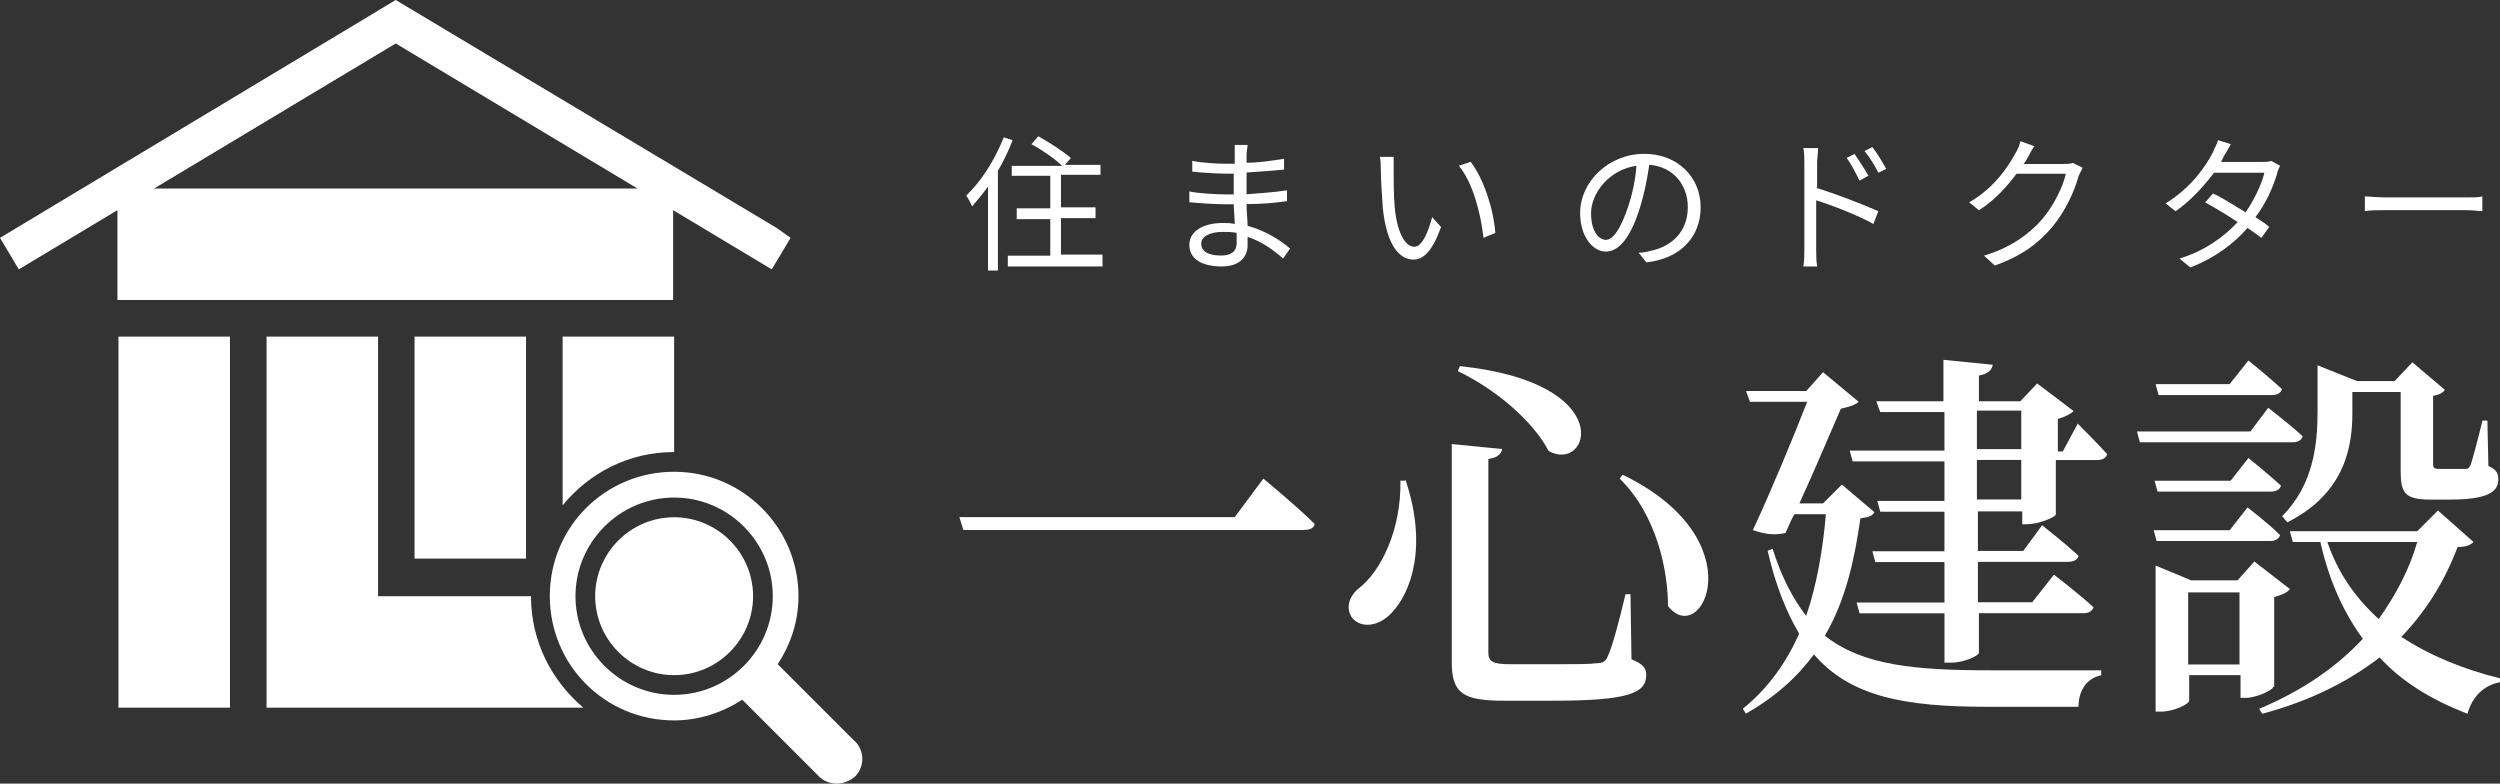
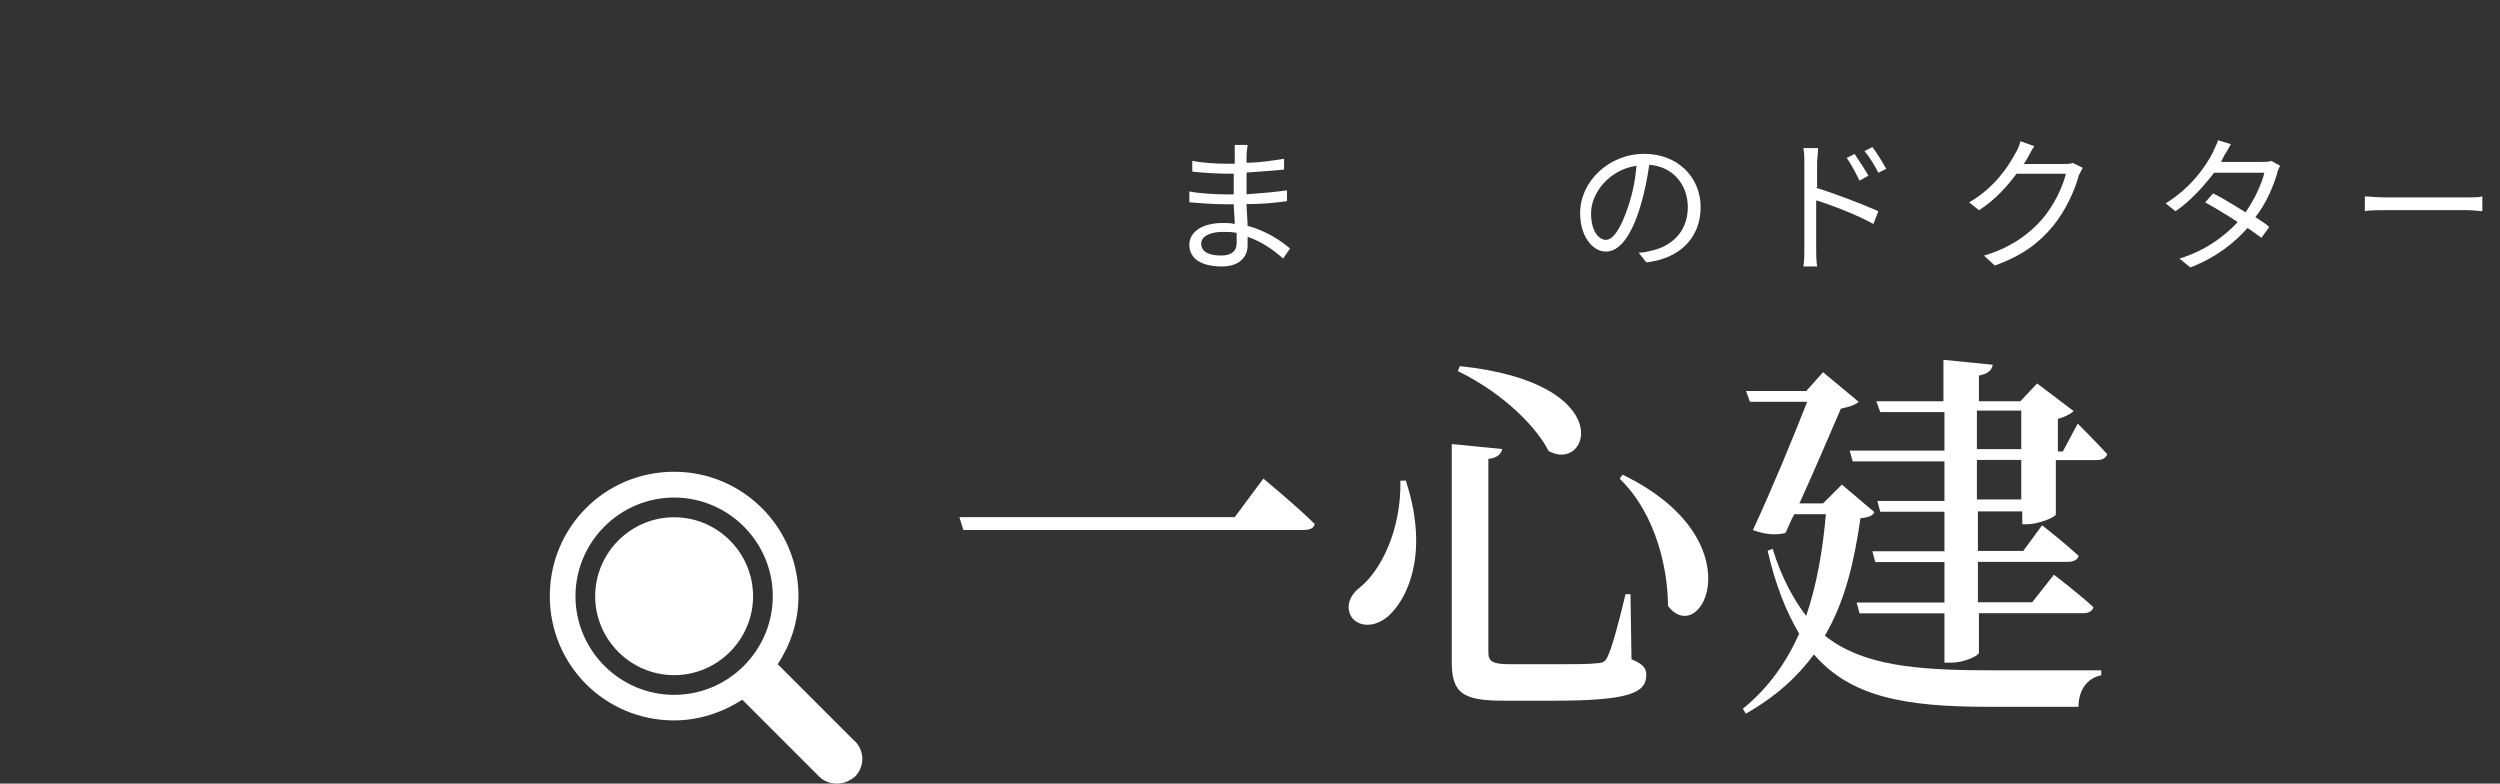
<svg xmlns="http://www.w3.org/2000/svg" id="_レイヤー_2" data-name="レイヤー 2" viewBox="0 0 221.99 69.58">
  <rect x="0" y="0" width="221.99" height="69.58" fill="#333333" stroke="none" />
  <defs>
    <style>
      .cls-1 {
        fill: #fff;
      }
    </style>
  </defs>
  <g id="_レイヤー_1-2" data-name="レイヤー 1">
    <g>
      <g>
        <path class="cls-1" d="M109.64,45.92l2.54-3.42s2.89,2.37,4.56,4.03c-.09.44-.53.53-1.05.53h-30.15l-.35-1.14h24.45Z" />
        <path class="cls-1" d="M124.8,42.59c2.02,6.05.44,10.08-1.23,11.83-1.14,1.23-2.72,1.4-3.51.44-.61-.88-.26-1.93.61-2.63,1.93-1.49,3.77-5.17,3.68-9.55h.44v-.09h.01ZM133.39,39.87c-.09.44-.44.79-1.23.88v17.18c0,.79.35,1.05,1.93,1.05h4.12c1.67,0,2.98,0,3.59-.09.53,0,.79-.18.96-.61.35-.7.96-2.89,1.58-5.52h.44l.09,5.78c1.05.44,1.31.79,1.31,1.4,0,1.58-1.49,2.28-8.24,2.28h-4.38c-3.59,0-4.65-.61-4.65-3.42v-19.37l4.47.44h.01ZM137.51,40.05c-.96-1.93-3.77-5-8.06-7.1l.18-.44c14.2,1.49,11.48,9.55,7.89,7.54h-.01ZM148.11,53.81c0-3.07-.96-8.06-4.29-11.31l.26-.35c11.92,5.78,7.01,15.51,4.03,11.66Z" />
        <path class="cls-1" d="M166.43,45.49c-.18.35-.53.44-1.23.53-.53,3.68-1.31,7.27-3.16,10.43,3.33,2.63,7.98,3.07,14.64,3.07h9.9v.44c-1.31.26-2.02,1.4-2.02,2.8h-8.06c-7.36,0-12.18-.88-15.43-4.65-1.49,2.02-3.42,3.77-6.05,5.26l-.26-.44c2.28-1.84,3.86-4.12,5-6.66-1.14-1.93-2.1-4.29-2.8-7.36l.44-.18c.79,2.54,1.84,4.47,2.98,5.96.96-2.8,1.49-5.96,1.75-9.03h-2.8c-.35.61-.53,1.14-.79,1.67-.79.18-1.67.18-2.89-.26,1.67-3.59,3.59-8.24,4.82-11.39h-5.08l-.35-.96h5.35l1.49-1.67,3.16,2.63c-.26.26-.79.44-1.58.61-.88,2.02-2.28,5.35-3.68,8.41h2.1l1.67-1.67,2.89,2.45-.01.01ZM184.48,37.6s1.67,1.67,2.63,2.72c-.09.35-.44.53-.88.53h-3.68v4.82c0,.26-1.58.88-2.54.88h-.44v-1.14h-3.94v3.51h4.03l1.67-2.28s2.02,1.58,3.24,2.72c-.09.35-.44.53-.96.53h-7.98v3.59h4.82l1.93-2.45s2.19,1.67,3.51,2.89c-.09.35-.44.53-.88.53h-9.29v3.51c0,.26-1.31.88-2.45.88h-.61v-4.38h-7.54l-.26-.96h7.8v-3.59h-6.14l-.26-.96h6.4v-3.51h-5.7l-.26-.96h5.96v-3.51h-8.15l-.26-.96h8.41v-3.42h-5.7l-.35-.96h5.96v-3.68l4.38.44c-.09.44-.35.79-1.23.96v2.28h3.68l1.49-1.58,3.24,2.45c-.26.26-.79.53-1.4.7v2.89h.44l1.31-2.45v-.04ZM175.54,39.88h3.94v-3.42h-3.94v3.42ZM179.48,40.84h-3.94v3.51h3.94v-3.51Z" />
-         <path class="cls-1" d="M201.4,36.2s1.93,1.49,3.07,2.54c-.09.35-.44.53-.88.53h-13.58l-.26-.96h10.08l1.58-2.1-.01-.01ZM198.07,42.69l1.58-2.02s1.75,1.4,2.89,2.45c-.09.35-.44.53-.88.53h-10.08l-.26-.96h6.75ZM191.5,48.04l-.26-.96h6.75l1.58-2.02s1.84,1.4,2.89,2.45c-.09.35-.44.53-.88.53h-10.08ZM201.84,61.01c0,.26-1.49.96-2.45.96h-.44v-2.02h-4.56v2.28c0,.26-1.31.96-2.54.96h-.44v-12.97l3.16,1.31h4.12l1.49-1.67,3.16,2.45c-.18.26-.7.53-1.4.7v7.98h-.09l-.01.02ZM191.67,35.07l-.26-.96h6.57l1.67-2.1s1.84,1.49,2.98,2.54c-.09.35-.44.53-.88.53h-10.08v-.01ZM198.86,59v-6.4h-4.56v6.4h4.56ZM219.63,48.13c-.26.26-.61.44-1.4.44-1.14,2.98-2.72,5.61-5,7.98,2.54,1.67,5.52,2.89,8.76,3.68v.35c-1.4.26-2.45,1.23-2.89,2.8-3.16-1.23-5.78-2.8-7.8-5-2.72,2.1-6.14,3.86-10.43,5l-.26-.44c3.77-1.58,6.84-3.68,9.2-6.22-1.67-2.28-2.98-5.08-3.77-8.59h-2.45l-.26-.96h11.31l1.84-1.84,3.16,2.8h-.01ZM202.63,45.85c2.8-2.8,3.16-6.4,3.16-9.29v-4.12l3.51,1.4h3.33l1.58-1.67,2.89,2.45c-.18.26-.53.44-1.05.53v6.05c0,.35.09.44.61.44h2.19c.26,0,.35,0,.53-.35.18-.53.61-2.1,1.05-3.94h.44l.09,4.03c.79.35.88.7.88,1.23,0,1.14-1.14,1.75-4.29,1.75h-1.75c-2.28,0-2.63-.61-2.63-2.54v-7.01h-4.29v1.84c0,2.8-.53,7.1-5.78,9.73l-.44-.53h-.03ZM206.66,48.13c.96,2.8,2.54,5,4.56,6.84,1.49-2.1,2.72-4.38,3.42-6.84h-7.98Z" />
      </g>
      <g>
-         <path class="cls-1" d="M89.92,12.45c-.35.88-.79,1.84-1.31,2.72v8.85h-.88v-7.45c-.44.61-.96,1.23-1.4,1.75-.09-.18-.35-.7-.53-.96,1.31-1.23,2.54-3.16,3.33-5.17,0,0,.79.26.79.26ZM97.9,22.7v.96h-8.41v-.96h3.77v-3.24h-2.98v-.96h2.98v-2.89h-3.42v-.88h4.47c-.61-.61-1.75-1.4-2.72-1.93l.61-.7c.96.53,2.28,1.4,2.89,1.93l-.53.61h3.16v.88h-3.51v2.89h3.07v.96h-3.07v3.24h3.68v.09h.01Z" />
        <path class="cls-1" d="M113.94,22.96c-.79-.7-1.84-1.49-3.16-1.93v.79c0,.88-.61,1.84-2.28,1.84-1.84,0-2.89-.7-2.89-1.93,0-1.14,1.14-1.93,2.98-1.93.35,0,.7,0,1.05.09,0-.61-.09-1.23-.09-1.75h-.7c-.88,0-2.28-.09-3.24-.18v-.96c.88.18,2.37.26,3.24.26h.7v-1.84h-.61c-.88,0-2.28-.09-3.07-.18v-.96c.79.18,2.19.26,3.07.26h.7v-1.67h1.14c0,.26-.09.53-.09.88v.7c1.14,0,2.19-.18,3.33-.35v.96c-1.05.09-2.1.18-3.33.26v1.93c1.23-.09,2.45-.18,3.59-.35v.96c-1.23.18-2.37.26-3.59.26,0,.7.09,1.31.09,1.93,1.67.44,3.07,1.4,3.77,2.02l-.61.88v.01ZM109.82,20.68c-.44-.09-.79-.09-1.23-.09-1.23,0-1.93.44-1.93,1.05s.53,1.05,1.75,1.05c.79,0,1.4-.26,1.4-1.14v-.88l.01.01Z" />
-         <path class="cls-1" d="M123.75,15.25c0,.79,0,2.02.09,3.07.18,2.19.88,3.59,1.75,3.59.7,0,1.23-1.31,1.58-2.63l.79.88c-.79,2.19-1.58,2.89-2.45,2.89-1.23,0-2.37-1.23-2.72-4.56-.09-1.14-.18-2.72-.18-3.42,0-.26,0-.88-.09-1.14h1.23v1.32ZM132.78,20.68l-1.05.44c-.26-2.28-.96-4.91-2.19-6.4l1.05-.35c1.14,1.49,2.02,4.12,2.19,6.31Z" />
        <path class="cls-1" d="M145.49,22.44c.44,0,.79-.09,1.14-.18,1.67-.35,3.24-1.58,3.24-3.86,0-1.93-1.23-3.59-3.42-3.77-.18,1.23-.44,2.54-.79,3.68-.79,2.63-1.84,4.03-3.07,4.03-1.14,0-2.28-1.31-2.28-3.42,0-2.8,2.54-5.26,5.7-5.26,2.98,0,5,2.1,5,4.73s-1.75,4.56-4.82,4.91l-.7-.88v.02ZM144.61,18.23c.35-1.05.61-2.28.7-3.51-2.45.35-4.03,2.45-4.03,4.21s.79,2.37,1.31,2.37c.61,0,1.31-.88,2.02-3.07Z" />
        <path class="cls-1" d="M161.18,16.65c1.75.53,4.21,1.49,5.61,2.1l-.44,1.14c-1.4-.79-3.68-1.67-5.08-2.1v4.29c0,.44,0,1.14.09,1.58h-1.23c.09-.44.09-1.05.09-1.58v-7.62c0-.35,0-.96-.09-1.31h1.31c0,.44-.09.96-.09,1.31v2.19h-.18.01ZM165.12,16.04c-.35-.7-.7-1.4-1.14-2.02l.7-.35c.35.53.88,1.31,1.23,1.93l-.79.44ZM166.79,15.34c-.35-.7-.79-1.4-1.23-1.93l.7-.35c.35.44.88,1.31,1.23,1.93l-.7.35Z" />
        <path class="cls-1" d="M184.93,14.9c-.09.18-.26.53-.35.7-.35,1.31-1.14,3.07-2.28,4.47-1.23,1.49-2.72,2.63-5.17,3.51l-.96-.88c2.37-.7,4.03-1.93,5.17-3.24,1.05-1.23,1.84-2.89,2.1-4.03h-4.38c-.79,1.05-1.84,2.28-3.33,3.24l-.88-.7c2.28-1.31,3.51-3.24,4.12-4.38.18-.26.35-.7.44-1.05l1.23.44c-.26.35-.44.79-.61,1.05-.09.18-.18.35-.35.53h3.51c.35,0,.61,0,.88-.09l.88.44-.02-.01Z" />
        <path class="cls-1" d="M202.46,14.72c-.09.18-.26.53-.26.7-.35,1.14-.96,2.63-1.93,3.86.53.35.96.61,1.23.88l-.7.96c-.35-.26-.7-.53-1.23-.88-1.14,1.31-2.8,2.63-5.08,3.51l-.96-.79c2.28-.7,3.94-1.93,5.17-3.24-1.05-.7-2.1-1.31-2.89-1.75l.7-.79c.79.35,1.84,1.05,2.89,1.67.79-1.14,1.4-2.45,1.67-3.51h-4.47c-.88,1.14-2.02,2.45-3.42,3.42l-.88-.7c2.28-1.4,3.59-3.33,4.21-4.56.09-.26.35-.7.44-1.05l1.14.35c-.18.35-.44.79-.61,1.05-.09.18-.18.35-.26.53h3.59c.35,0,.61,0,.88-.09l.79.44-.02-.01Z" />
        <path class="cls-1" d="M209.99,17.44c.35,0,1.05.09,1.84.09h7.19c.61,0,1.14,0,1.4-.09v1.31c-.26,0-.79-.09-1.4-.09h-7.19c-.7,0-1.4,0-1.84.09v-1.31Z" />
      </g>
      <g>
-         <path class="cls-1" d="M68.98,20.25L35.14,0,0,21.12l1.67,2.8,8.76-5.26v7.98h49.34v-7.98l8.76,5.26,1.67-2.8-1.23-.88.01.01ZM13.68,16.74L35.14,3.86l21.47,12.88H13.67h.01ZM49.96,44.87c2.37-2.89,5.87-4.73,9.9-4.73v-10.25h-9.9v14.99-.01ZM36.81,29.88v19.72h9.9v-19.71h-9.9v-.01ZM10.52,62.84h9.9V29.89h-9.9v32.95ZM47.15,52.94h-13.58v-23.05h-9.9v32.95h28.13c-2.8-2.37-4.65-5.87-4.65-9.9Z" />
        <path class="cls-1" d="M52.85,52.94c0,3.86,3.16,7.01,7.01,7.01h0c3.86,0,7.01-3.16,7.01-7.01h0c0-3.86-3.16-7.01-7.01-7.01h0c-3.86,0-7.01,3.16-7.01,7.01h0Z" />
        <path class="cls-1" d="M75.9,65.82l-6.84-6.84c1.14-1.75,1.84-3.77,1.84-6.05,0-6.05-4.91-11.04-11.04-11.04s-11.04,4.91-11.04,11.04,4.91,11.04,11.04,11.04c2.19,0,4.29-.7,6.05-1.84l6.84,6.84c.44.44,1.05.61,1.58.61.61,0,1.14-.26,1.58-.61.88-.88.88-2.28,0-3.16l-.01.01ZM51.1,52.94c0-4.82,3.94-8.76,8.76-8.76s8.76,3.94,8.76,8.76-3.94,8.76-8.76,8.76-8.76-3.94-8.76-8.76Z" />
      </g>
    </g>
  </g>
</svg>